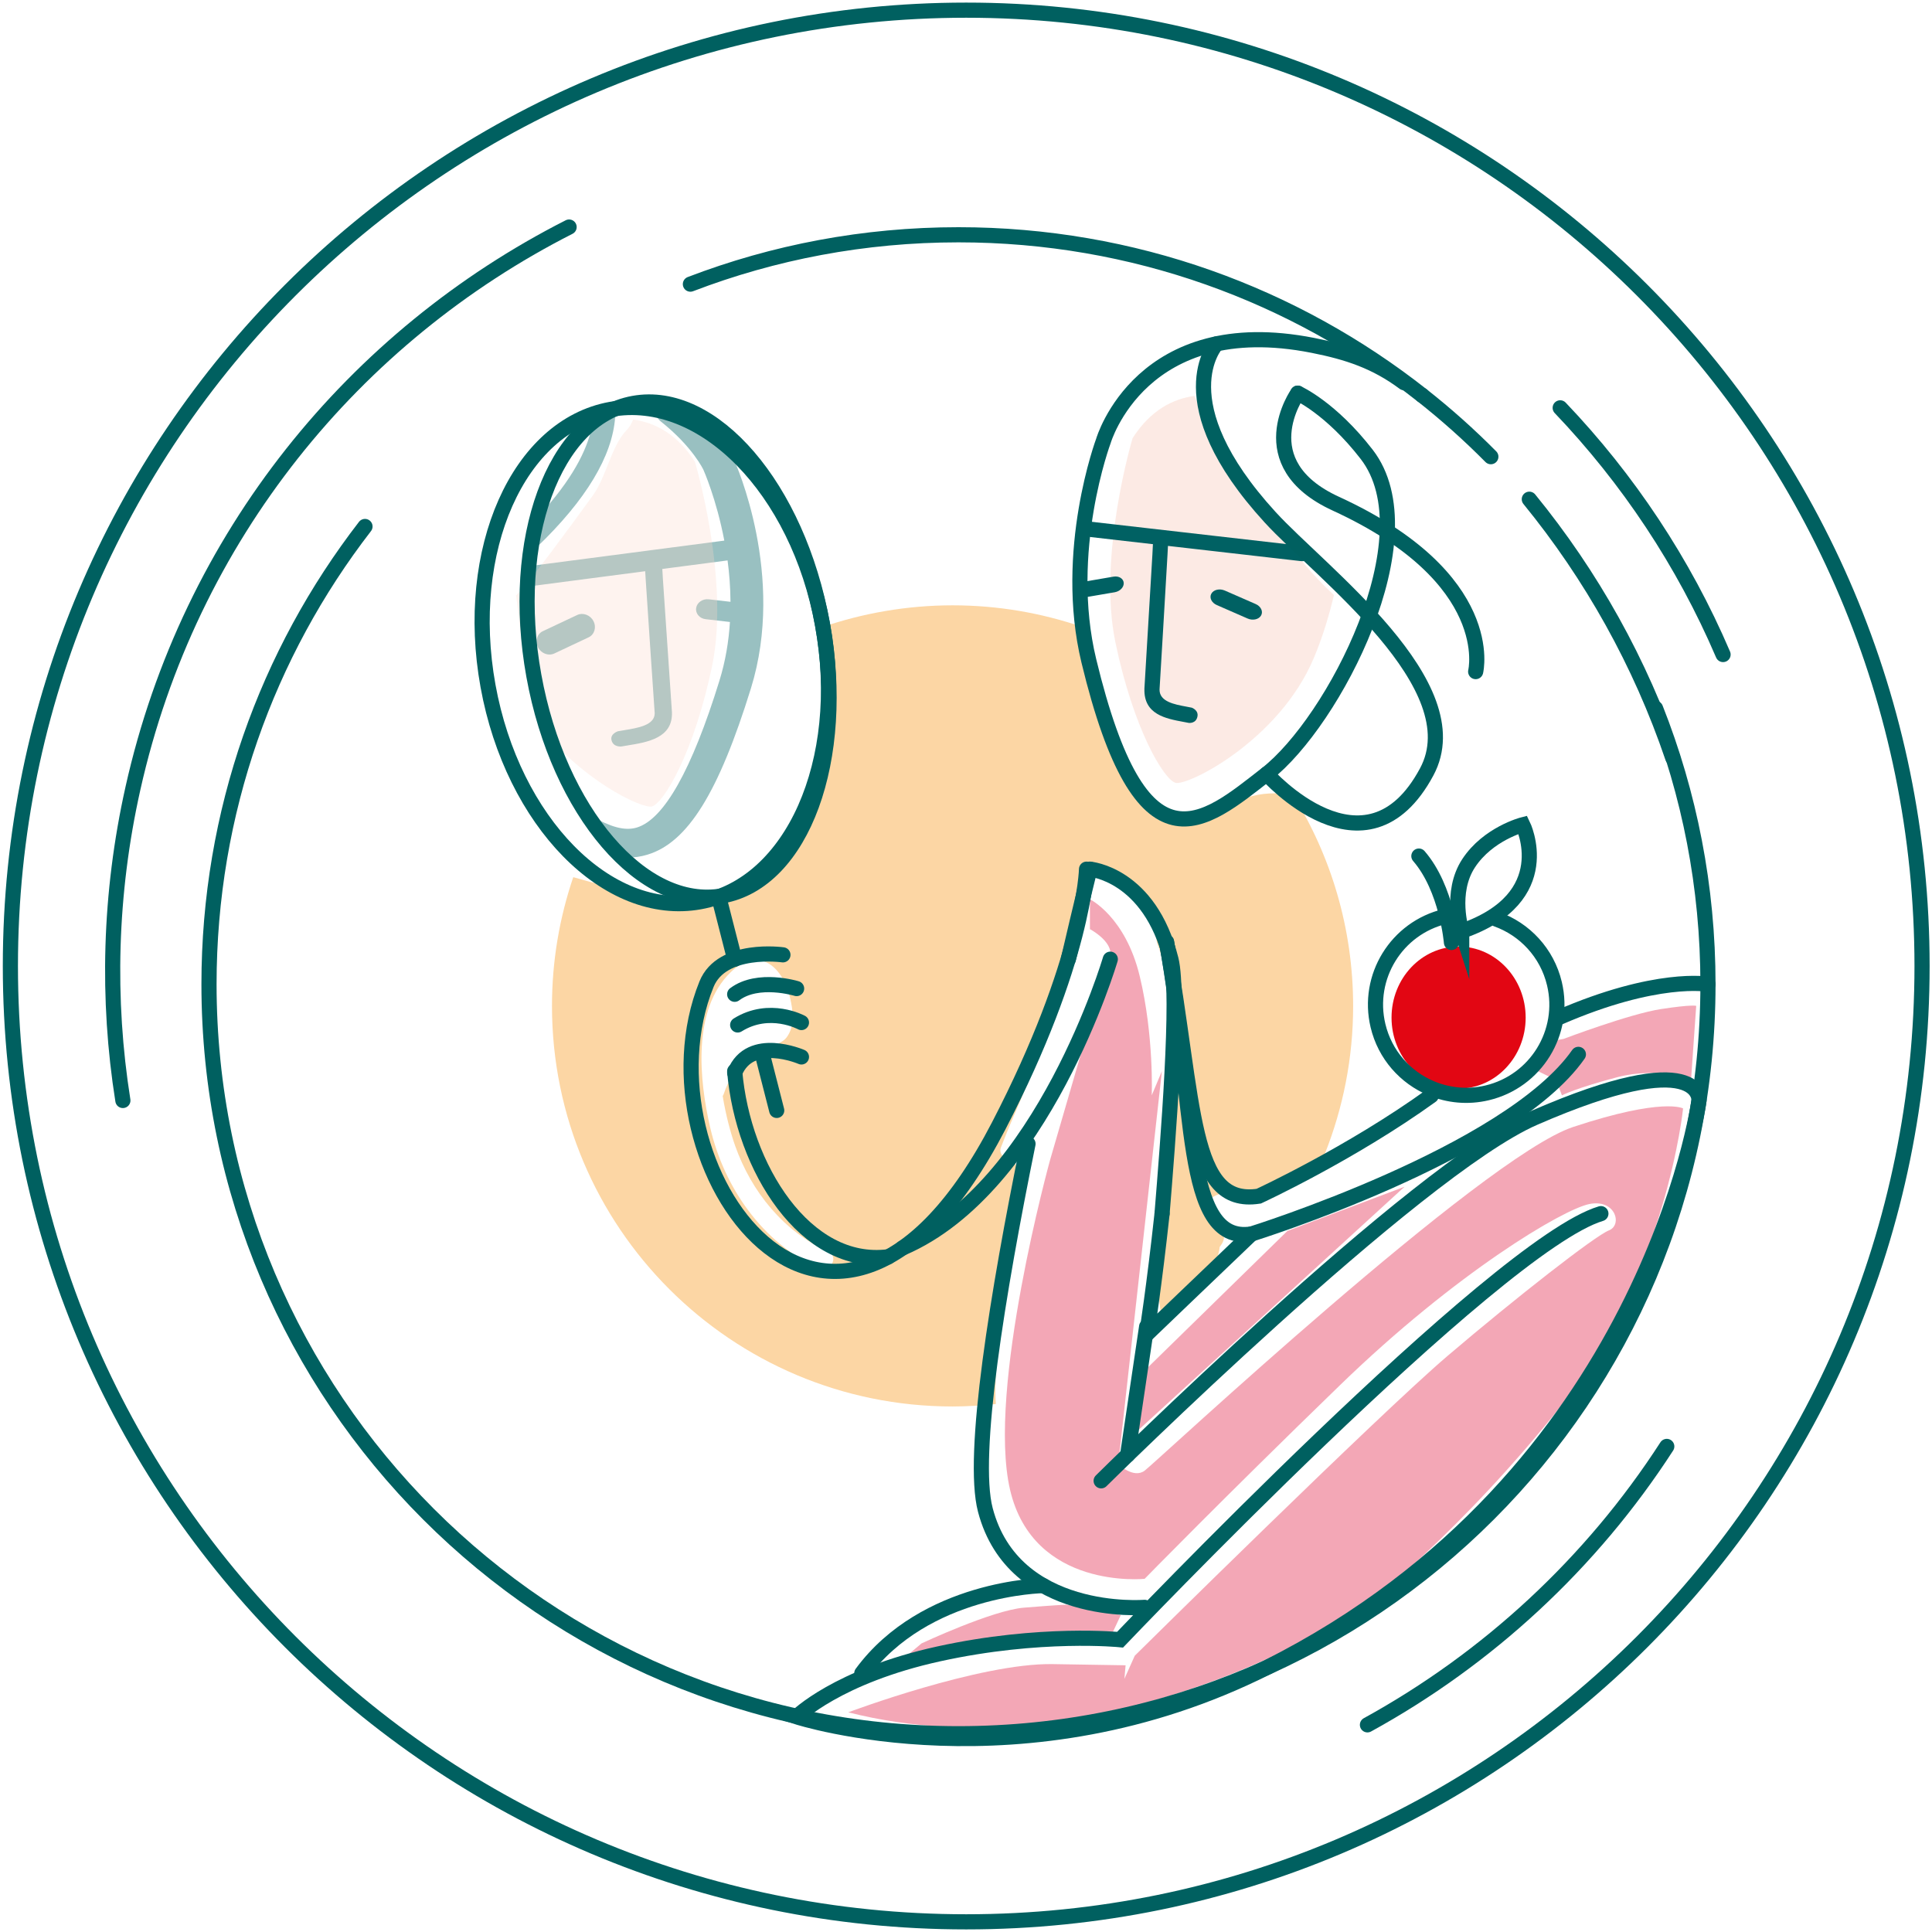
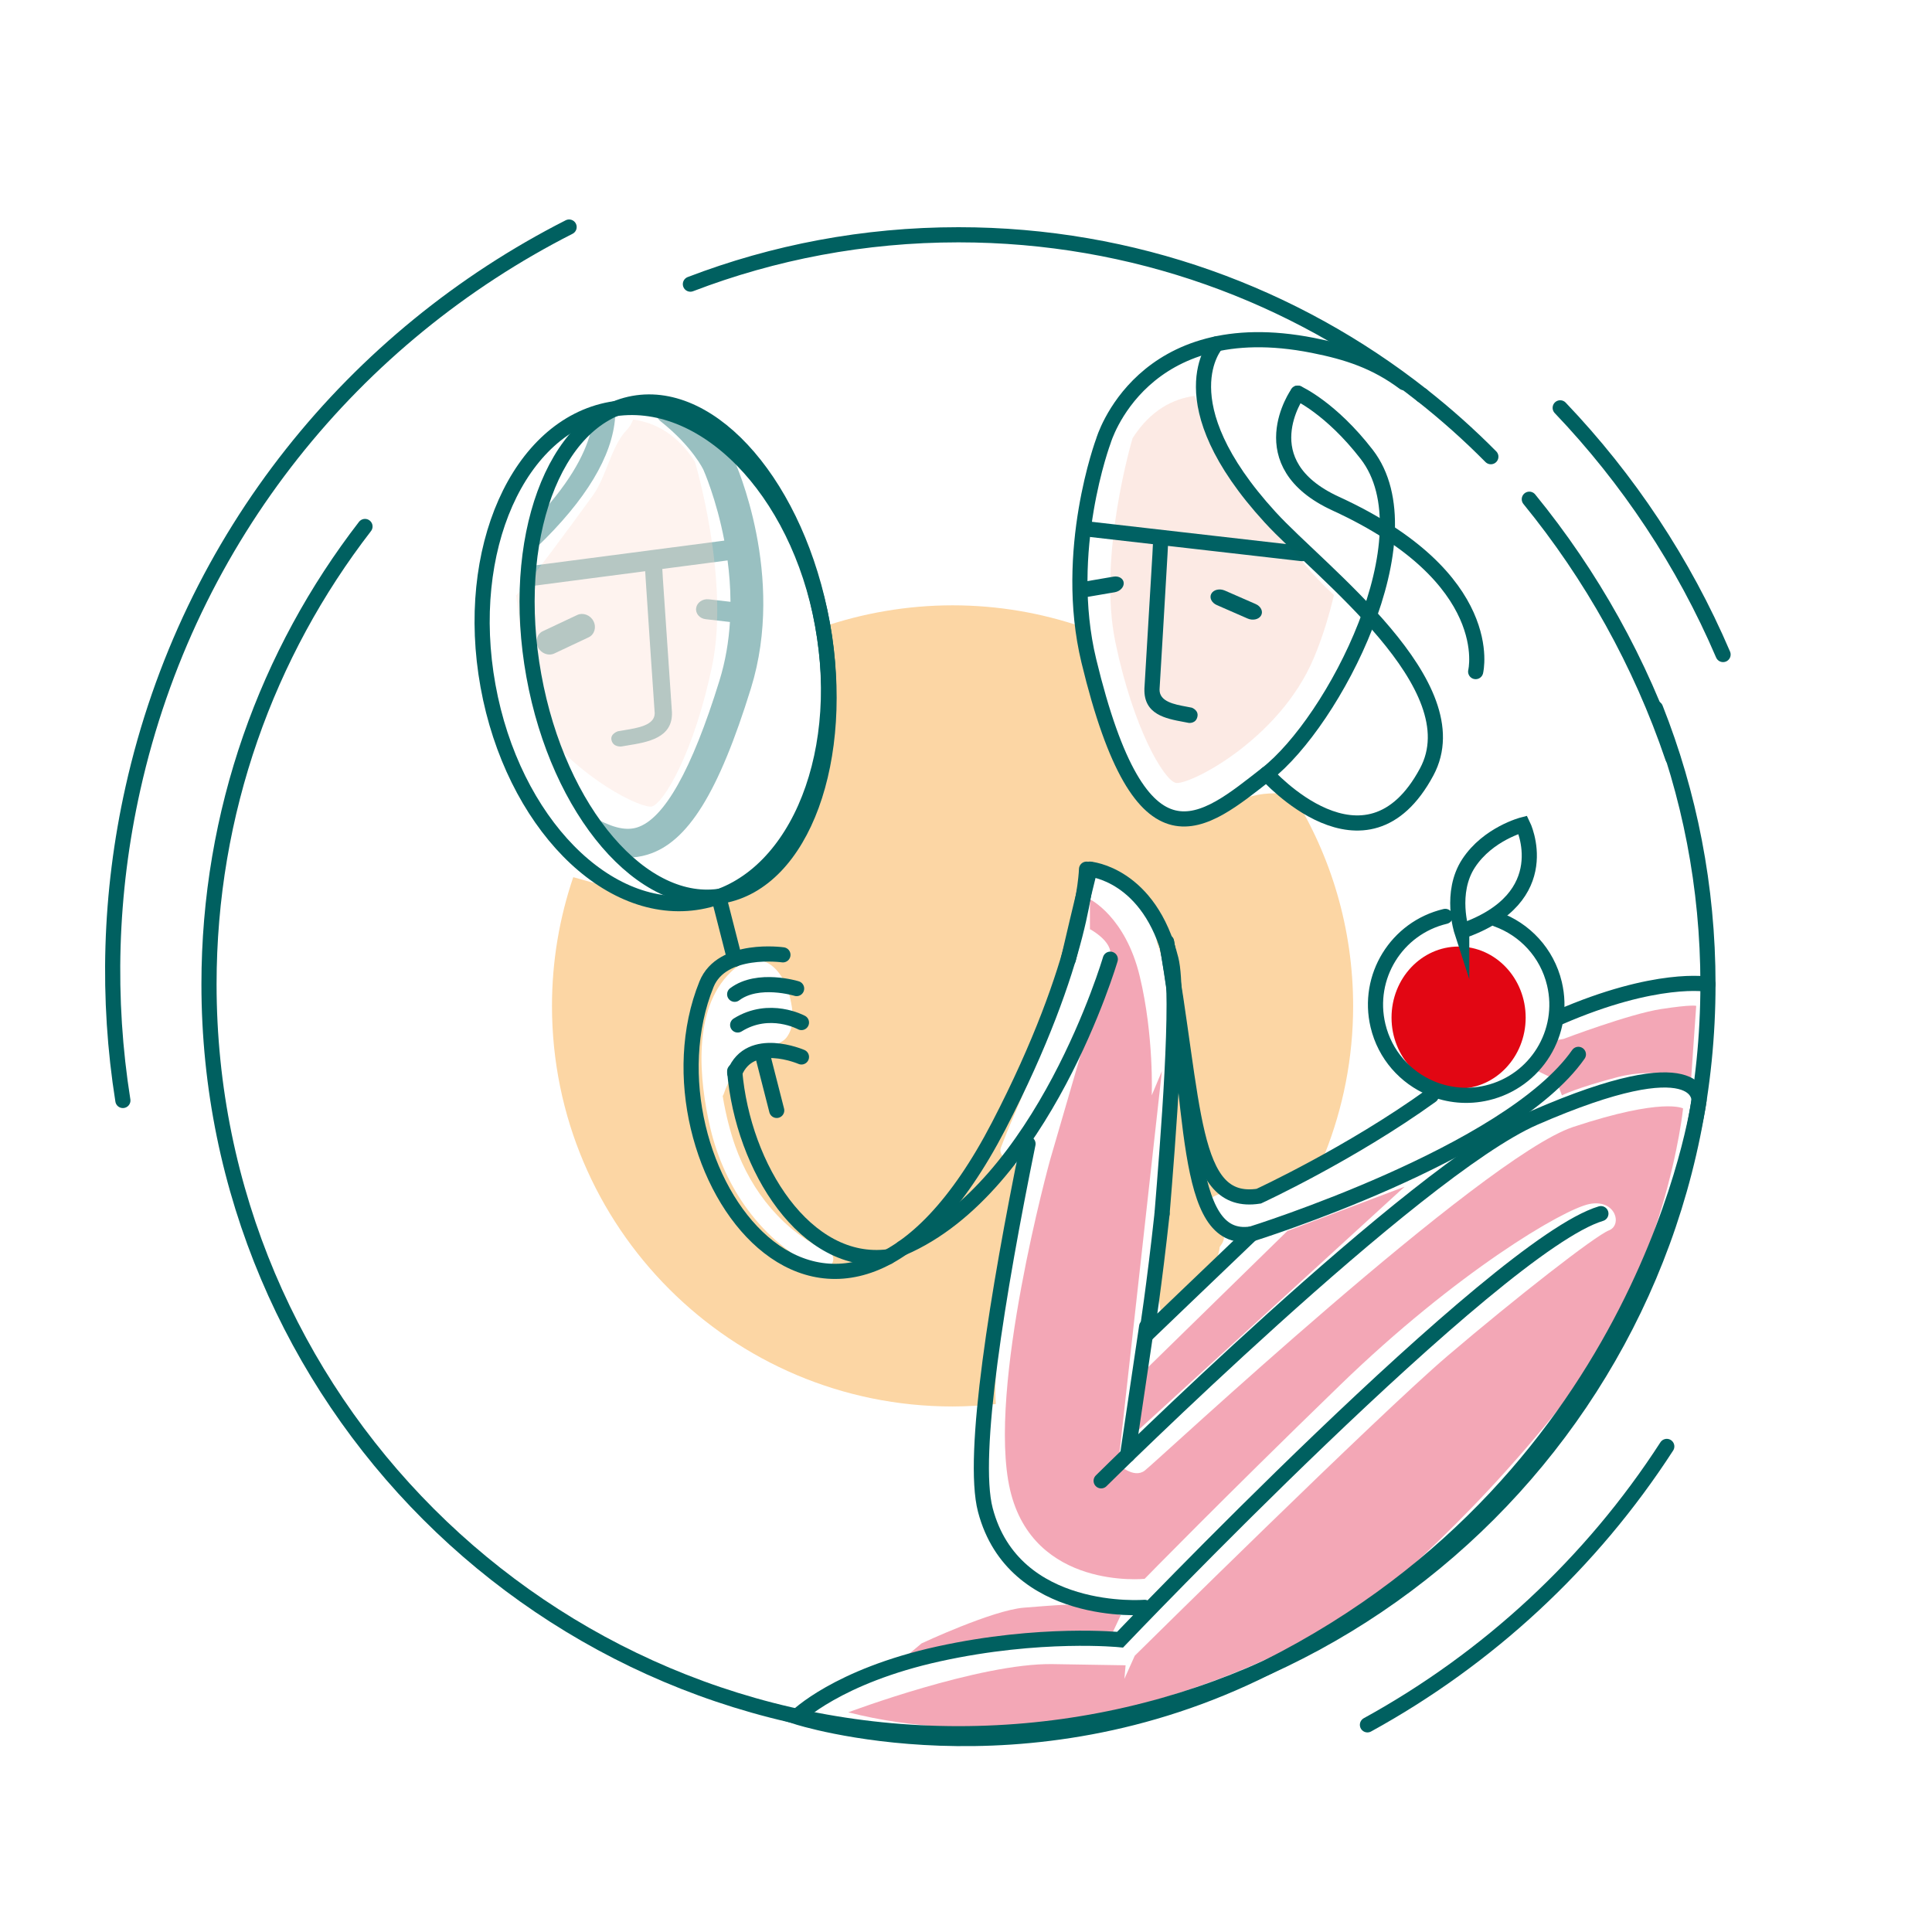
<svg xmlns="http://www.w3.org/2000/svg" fill="none" height="380" viewBox="0 0 380 380" width="380">
-   <path d="m190.043 378c103.83 0 188-84.17 188-188 0-103.829-84.17-188-188-188-103.829 0-188 84.171-188 188 0 103.83 84.171 188 188 188z" stroke="#006060" stroke-linecap="round" stroke-miterlimit="10" stroke-width="2.98" />
  <path d="m307.526 204.343s13.009-4.935 19.202-5.878c6.194-.942 6.897-.621 6.897-.621l-.392 5.562-.626 9.011s-6.429-2.664-14.502-.546c-8.073 2.114-10.895 3.568-10.895 3.568l-1.138-3.022-4.271-2.067 2.884-5.514z" fill="#e9506f" opacity=".5" />
  <path d="m226.526 268.216 26.683-26.099 23.043-8.7-52.596 48.086.44-10.914z" fill="#e9506f" opacity=".5" />
  <path d="m181.262 323.233s13.952-6.534 20.141-7.026c6.193-.498 7.838-.574 8.384-.574.545 0 10.66 2.037 10.66 2.037l-1.879 3.999-41.615 5.175z" fill="#e9506f" opacity=".5" />
  <path d="m166.842 336.792s25.865-9.719 40.204-9.484l14.343.234-.234 2.664 2.037-4.544s48.004-47.454 61.525-58.976c13.521-11.521 29.036-23.631 31.743-24.688 2.703-1.057 1.292-6.232-3.878-5.175s-26.1 13.401-49.023 35.622c-22.924 22.22-38.425 38.09-38.425 38.09s-21.867 2.262-26.468-17.515 7.877-64.892 7.877-64.892l7.83-26.922s4.443-11.637 4.012-14.109c-.435-2.468-4.012-4.348-4.012-4.348v-5.873s6.987 3.405 9.804 15.161c2.822 11.756 2.354 23.397 2.354 23.397l1.999-4.749-8.585 77.285s2.979 2.936 5.194 1.291c2.214-1.645 66.523-61.721 84.272-67.599 17.753-5.878 21.632-3.645 21.632-3.645s-3.281 32.212-23.392 57.723c-20.112 25.511-39.501 40.467-39.501 40.467s-50.248 33.556-101.308 20.585z" fill="#e9506f" opacity=".5" />
  <path d="m286.888 214.124c7.285 0 13.191-6.257 13.191-13.975s-5.906-13.975-13.191-13.975-13.191 6.257-13.191 13.975 5.906 13.975 13.191 13.975z" fill="#e20613" />
  <path d="m254.246 156.234c-3.071-.316-6.112-.368-9.078.698-3.477 1.248-6.557 3.668-10.264 4.319-3.802.665-6.595.038-9.307-2.741-4.237-4.337-6.409-11.268-7.977-16.969-1.646-5.983-4.42-12.014-4.783-18.246-7.997-2.736-16.563-4.237-25.483-4.237-8.919 0-17.739 1.544-25.831 4.357 1.707 18.107 5.5 39.979-13.674 50.137-6.94 3.678-14.999 4.013-22.546 2.267-4.204-.971-8.384-2.109-12.55-3.295-2.697 7.949-4.185 16.462-4.185 25.325 0 43.513 35.273 78.786 78.786 78.786 2.88 0 5.721-.182 8.519-.488-.493-6.4 1.057-13.464 1.305-19.758.158-4.065 5.654-28.294 1.493-28.294-1.129 0-2.253-1.215-1.813-2.382 2.999-7.916 6.839-15.013 8.767-23.412 2.209-9.618 5.074-19.035 7.379-28.629.072-.306.201-.55.359-.746.416-.713 1.253-1.186 2.109-.88 3.08 1.09 12.741 5.213 11.326 9.536 1.081 1.043.311 2.679.865 4.094 2.325 5.902 2.052 13.899 2.492 20.121 1.215 17.228-4.615 36.254-1.693 53.309 2.703-3.118 6.136-5.653 8.657-8.92 1.664-1.248 2.587-2.889 2.779-4.921 1.305-1.684 1.095-2.875-.637-3.568-.282-.651-1.133-1.029-1.458-1.674-1.511-2.985-.397-4.391 2.358-5.276 3.836-1.229 8.025.445 12.019-1.435 3.089-1.453 5.562-4.376 8.408-6.394 3.573-8.996 5.557-18.796 5.557-29.06-.009-15.295-4.371-29.548-11.899-41.624zm-93.211 93.23c-11.077-5.032-18.61-15.893-21.341-27.654-2.157-9.293-3.591-23.215 4.008-30.576 5.295-5.127 10.106-1.468 11.67 4.926.622 2.549 1.024 5.735-.703 7.944-.665.852-1.698 1.081-2.539 1.689-4.74 3.4-7.667 3.089-9.815 9.469-.038.12-.115.197-.172.297.607 3.735 1.545 7.236 2.439 9.771 3.233 9.13 9.547 16.883 18.342 20.882 2.21 1.004.297 4.247-1.889 3.252z" fill="#fcd6a4" />
  <g fill="#006163" opacity=".4">
    <path d="m109.026 128.532 6.743-3.175c1.148-.541 1.579-1.956.967-3.171-.617-1.215-2.057-1.765-3.215-1.22l-6.743 3.176c-1.148.54-1.579 1.956-.966 3.171.617 1.215 2.061 1.76 3.214 1.219z" />
    <path d="m116.34 84.268c-.947 4.271-3.711 9.986-10.316 17.137.105.301.162.626.09 1.004-.373 1.97-.817 3.922-1.253 5.878.22-.206.474-.426.679-.622 9.733-9.336 14.913-17.945 15.454-25.64-1.607.636-3.167 1.411-4.654 2.243z" />
    <path d="m144.333 90.332c-.081-.182-1.631-3.578-5.892-7.896-.488.258-1.081.316-1.703-.067-2.458-1.511-5.079-2.1-7.724-2.071-.206.937.124 1.937.985 2.621 6.232 4.96 8.322 9.427 8.351 9.479.048.11 2.554 5.73 4.113 13.932l-38.257 5.003c-.278 1.353-.522 2.711-.718 4.079l23.412-3.061.086 1.411c.268 4.343 1.755 26.133 1.784 26.497.033 2.377-3.305 2.922-5.974 3.357-.401.067-.799.129-1.262.215 0 0-1.545.483-1.263 1.736.325 1.44 1.937 1.258 1.937 1.258.311-.057.746-.129 1.2-.201 3.96-.645 8.92-1.453 8.753-6.504v-.058c0-.066-1.784-26.247-1.784-26.247l-.11-1.908 12.837-1.679c.339 2.559.555 5.294.574 8.14l-4.281-.493c-1.2-.138-2.305.622-2.472 1.703-.168 1.081.669 2.071 1.869 2.21l4.774.55c-.235 3.773-.866 7.671-2.066 11.545-5.429 17.548-10.9 27.262-16.247 28.883-2.43.737-5.257-.182-8.753-2.157 1.928 2.305 3.405 4.931 4.496 7.834.813.139 1.631.235 2.458.235 1.277 0 2.578-.177 3.893-.579 7.911-2.391 13.995-12.186 20.356-32.738 6.858-22.144-2.961-44.13-3.372-45.029z" />
  </g>
  <path d="m251.291 104.274c-2.831-3.802-5.667-7.614-8.446-11.455-2.636-3.649-3.63-9.695-6.586-12.794-.651-.684-1.076-1.411-1.325-2.152-4.123.555-8.59 2.712-12.167 8.308 0 0-6.94 23.148-3.372 40.208s9.465 26.822 11.775 27.573 20.327-8.26 27.185-24.411c1.751-4.123 3.047-8.408 4.018-12.517-4.152-3.778-7.715-8.24-11.082-12.76z" fill="#fad7ca" opacity=".5" />
  <path d="m256.466 107.412-43.528-4.984c.077 1.024-.062 2.014-.377 2.98l43.298 4.955c1.1.119 2.128-.445 2.291-1.263.162-.808-.589-1.564-1.684-1.688z" fill="#006163" />
  <path d="m221.021 114.624c-.072-.846-.976-1.387-2.014-1.205l-5.165.885c-1.043.177-1.827 1.009-1.755 1.855.071.847.975 1.387 2.013 1.211l5.165-.885c1.043-.182 1.828-1.014 1.756-1.861z" fill="#006163" />
  <path d="m238.254 116.771c-.436.79.048 1.789 1.081 2.239l6.05 2.645c1.038.454 2.229.176 2.664-.613s-.048-1.788-1.081-2.238l-6.05-2.645c-1.038-.454-2.229-.182-2.664.612z" fill="#006163" />
  <path d="m229.779 106.331-.148 2.793c-.235 4.343-1.541 26.133-1.564 26.497-.029 2.377 2.898 2.922 5.241 3.357.354.067.699.129 1.11.215 0 0 1.353.483 1.105 1.736-.282 1.44-1.698 1.258-1.698 1.258-.273-.057-.655-.129-1.052-.201-3.477-.645-7.83-1.454-7.681-6.504v-.058c0-.066 1.564-26.247 1.564-26.247l.153-3.013s.272-1.148 1.573-1.129c1.377.019 1.397 1.296 1.397 1.296z" fill="#006163" />
  <path d="m276.171 75.272c-5.591-4.161-11.058-5.979-17.931-7.337-16.869-3.338-27.156 1.32-33.24 6.835-6.112 5.543-7.968 11.943-7.968 11.943s-8.097 21.628-2.87 43.274c10.355 42.887 22.494 31.968 34.977 22.235 13.143-10.249 32.168-46.67 19.68-62.845-7.068-9.154-13.573-12.048-13.573-12.048" stroke="#006060" stroke-linecap="round" stroke-miterlimit="10" stroke-width="2.98" />
  <path d="m239.252 67.643s-10.297 11.287 10.58 34.106c9.972 10.9 39.893 33.072 30.786 50.066-12 22.388-31.475.406-31.475.406" stroke="#006060" stroke-linecap="round" stroke-miterlimit="10" stroke-width="2.98" />
  <path d="m255.25 77.328s-9.795 13.798 7.47 21.728c32.054 14.712 27.525 33.039 27.525 33.039" stroke="#006060" stroke-linecap="round" stroke-miterlimit="10" stroke-width="2.98" />
  <path d="m136.681 90.825c-3.577-5.601-8.044-7.753-12.167-8.308-.249.741-.67 1.468-1.325 2.152-2.956 3.099-3.95 9.149-6.586 12.794-2.774 3.841-5.614 7.657-8.446 11.455-2.109 2.831-4.314 5.615-6.677 8.25.02.077.063.134.072.215.99 8.169 1.846 16.764 4.151 24.775 8.203 11.091 20.676 17.065 22.575 16.448 2.31-.751 8.207-10.513 11.775-27.573s-3.372-40.208-3.372-40.208z" fill="#fad7ca" opacity=".3" />
  <g stroke="#006060" stroke-linecap="round" stroke-miterlimit="10" stroke-width="2.98">
    <path d="m202.196 224.972c-5.926 29.127-11.221 61.267-8.389 72.028 5.596 21.273 31.327 19.145 31.327 19.145" />
    <path d="m214.368 170.955s-1.746 6.988-4.233 17.715" />
    <path d="m216.583 291.26s61.793-61.195 85.18-71.392c33.192-14.468 32.413-3.424 32.413-3.424s-10.006 73.874-84.985 111.533c-48.037 24.129-92.507 9.695-92.507 9.695s8.001-7.997 27.974-12.378c19.972-4.381 35.65-2.788 35.65-2.788s73.937-77.615 94.569-83.799" />
    <path d="m306.584 200.149c19.255-8.394 29.352-6.557 29.352-6.557" />
    <path d="m228.564 238.712c-1.536 14.176-3.033 23.732-3.033 23.732s12.345-11.852 20.604-19.734" />
    <path d="m214.367 170.955s11.747.923 15.951 17.754c1.736 6.944-.612 35.956-1.756 50.003" />
    <path d="m229.443 185.27c5.725 31.982 2.999 59.521 16.692 57.44 0 0 50.654-15.792 64.314-35.33" />
    <path d="m229.443 185.27c5.725 31.982 4.448 52.088 18.136 50.003 0 0 18.051-8.331 33.939-19.781" />
    <path d="m135.793 55.887c16.371-6.275 34.149-9.709 52.73-9.709 34.426 0 66.097 11.799 91.183 31.576" />
    <path d="m325.623 139.317c6.653 16.797 10.312 35.105 10.312 54.27 0 81.412-65.997 147.414-147.414 147.414-81.416 0-147.414-65.998-147.414-147.414 0-33.9 11.445-65.132 30.681-90.035" />
    <path d="m327.834 284.493c-14.855 22.981-35.2 41.753-58.875 54.762" />
    <path d="m306.871 80.217c13.33 13.975 24.258 30.351 32.035 48.521" />
    <path d="m300.797 98.19c12.215 14.961 21.852 32.131 28.204 50.846" />
    <path d="m24.168 216.453c-3.147-19.839-2.673-40.591 1.975-61.386 11.106-49.688 43.686-89.017 85.793-110.41" />
    <path d="m279.711 77.754c4.754 3.745 9.269 7.777 13.521 12.072" />
    <path d="m137.659 177.371c18.176-3.29 28.987-27.639 24.145-54.385-4.841-26.746-23.5-45.76-41.676-42.47-18.177 3.29-28.987 27.639-24.145 54.385 4.841 26.745 23.5 45.76 41.676 42.47z" />
    <path d="m142.136 176.191c15.668-2.836 24.444-26.816 19.603-53.562-4.841-26.746-21.467-46.129-37.135-43.292-15.668 2.836-24.445 26.817-19.604 53.562s21.468 46.129 37.136 43.292z" />
    <path d="m141.684 177.637 2.817 11.024" />
    <path d="m149.953 207.38 2.817 11.025" />
    <path d="m153.991 187.805s-11.995-1.717-15.032 5.782c-14.281 35.282 24.794 90.843 57.464 27.874 16.931-32.628 17.285-50.506 17.285-50.506" />
    <path d="m177.527 245.461c27.664-11.885 40.855-56.8 40.855-56.8" />
    <path d="m144.502 210.686c1.612 19.025 13.994 38.591 30.241 36.506" />
    <path d="m156.684 194.438s-7.571-2.343-12.182 1.124" />
    <path d="m157.635 201.12s-6.275-3.439-12.545.478" />
    <path d="m157.635 207.888s-10.096-4.386-13.133 3.118" />
    <path d="m294.379 180.798c5.491 1.966 9.91 6.581 11.359 12.679 2.277 9.585-3.649 19.198-13.234 21.475-3.816.908-7.643.511-11.005-.9-5.074-2.128-9.101-6.566-10.469-12.334-2.277-9.585 3.649-19.198 13.234-21.475" />
-     <path d="m285.483 185.375s-.861-10.579-6.409-16.998" />
    <path d="m287.5 183.151s-2.453-7.575 1.368-13.377c3.821-5.801 10.651-7.557 10.651-7.557s7.059 14.334-12.019 20.934z" />
-     <path d="m169.506 329.111c12.464-16.931 35.679-17.242 35.679-17.242" />
    <path d="m225.53 260.928-3.745 25.248" />
  </g>
</svg>